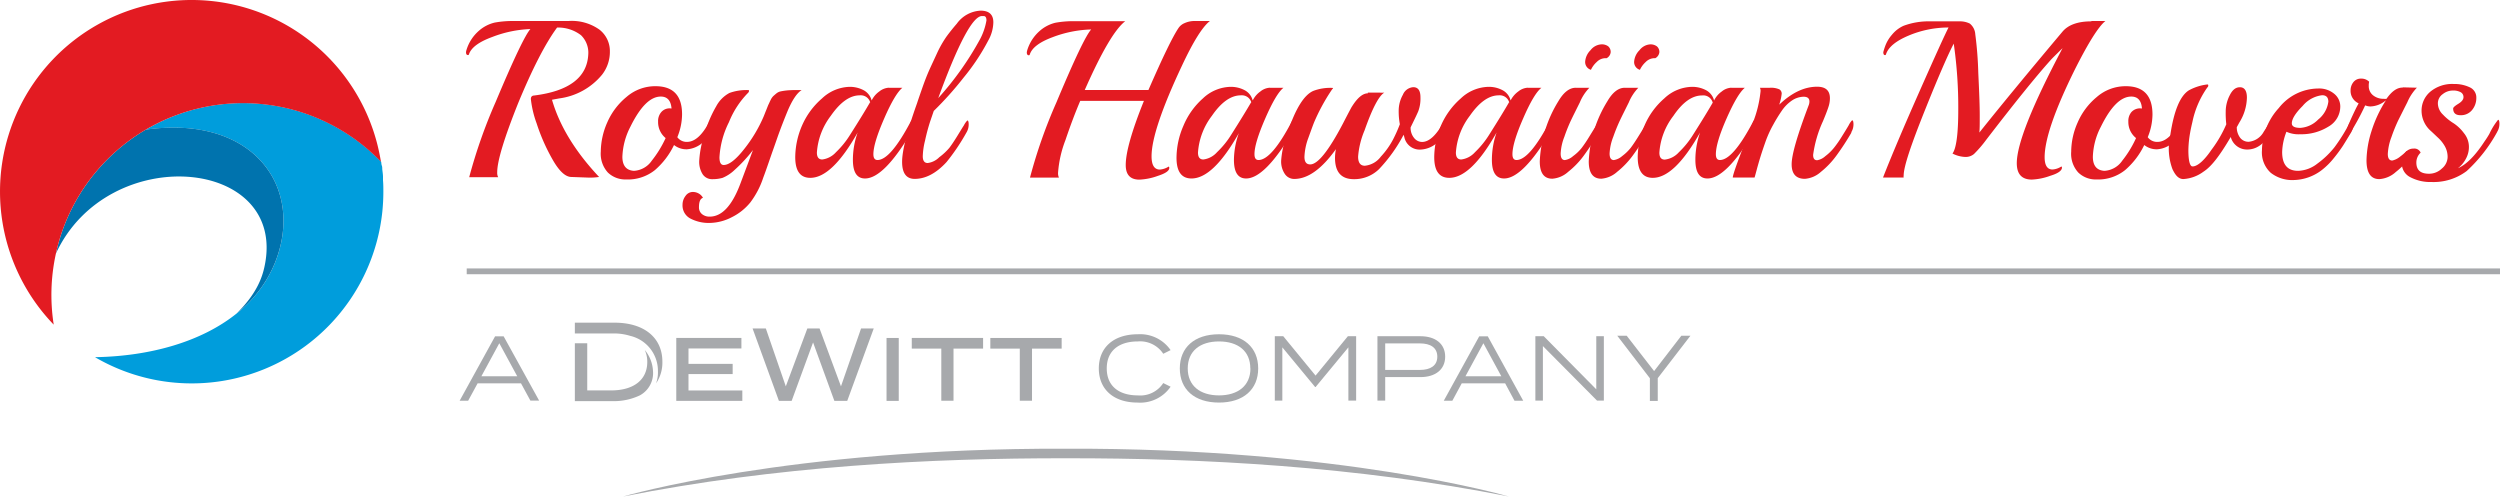
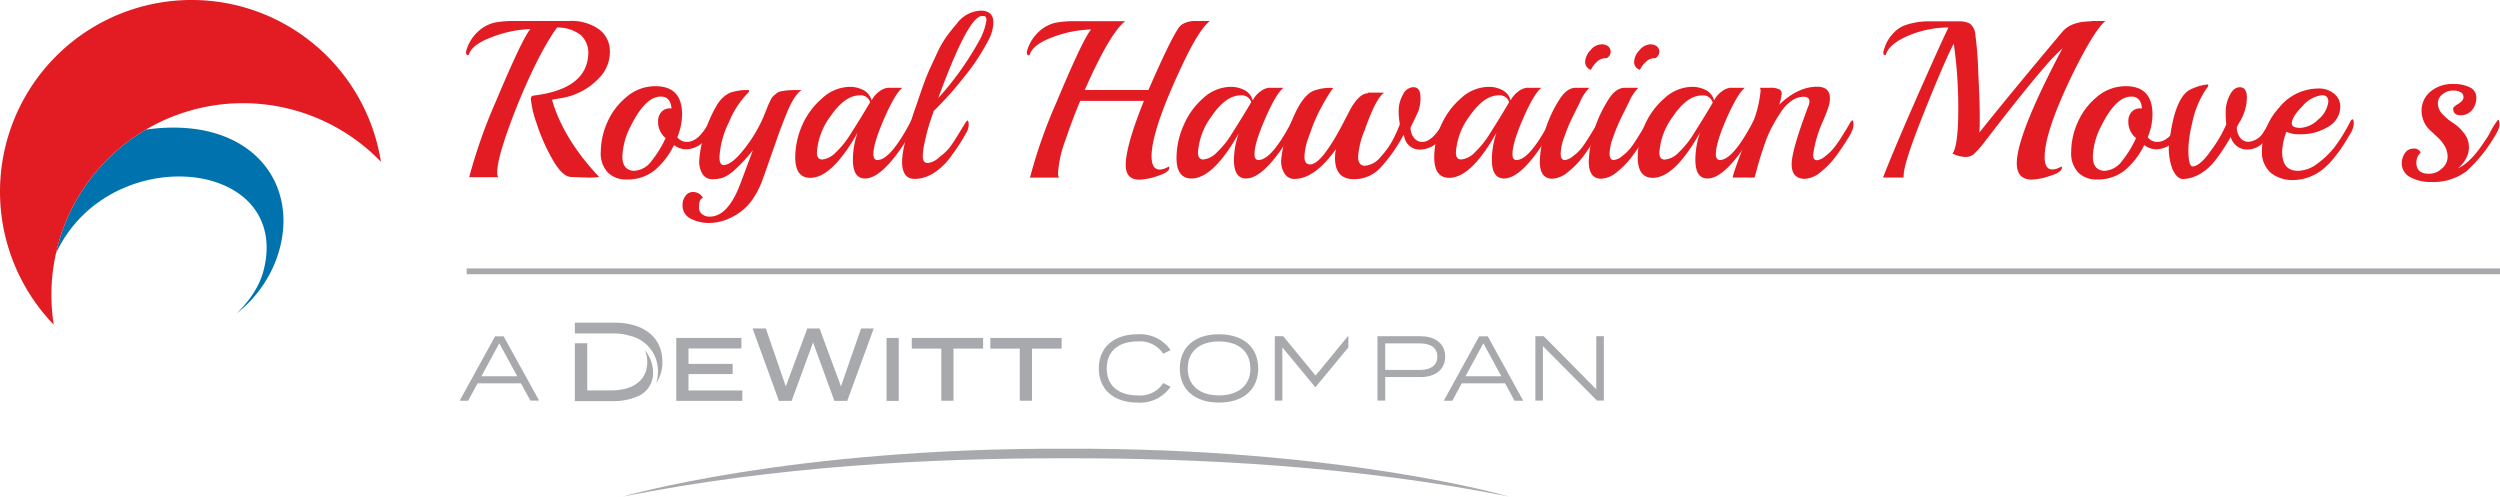
<svg xmlns="http://www.w3.org/2000/svg" viewBox="0 0 431.85 85.77">
  <defs>
    <style>.cls-1{fill:none;stroke:#a7a9ac;stroke-miterlimit:10;}.cls-2{fill:#e31b22;}.cls-3{fill:#009ddc;}.cls-4{fill:#0073ae;}.cls-5{fill:#a7a9ac;}</style>
  </defs>
  <g id="Layer_2" data-name="Layer 2">
    <g id="Layer_1-2" data-name="Layer 1">
      <line class="cls-1" x1="80.62" y1="46.87" x2="431.85" y2="46.87" />
      <path class="cls-2" d="M103.55,5.12a4.69,4.69,0,0,1,1.8,3.78,6.42,6.42,0,0,1-1.35,4A11.51,11.51,0,0,1,96.6,17l-1.25.23c1.3,4.5,4,8.94,8.14,13.34a10.84,10.84,0,0,1-1.78.11l-3-.11q-1.56,0-3.28-3.05a32.88,32.88,0,0,1-2.73-6.2,17.93,17.93,0,0,1-1-4.2c0-.39.18-.6.55-.62q9.09-1.13,9.37-7.13a4.21,4.21,0,0,0-1.26-3.29,6.48,6.48,0,0,0-4.13-1.32q-3,4.07-6.7,13-3.65,9.11-3.64,12a1.68,1.68,0,0,0,.16.85h-5a89.66,89.66,0,0,1,4.57-13q4.65-11.07,6-12.59A20.26,20.26,0,0,0,85,6.4Q81.56,7.66,81,9.4a.15.15,0,0,1-.16.11c-.23,0-.34-.16-.34-.5a1.64,1.64,0,0,1,.08-.38,7.15,7.15,0,0,1,2.13-3.3A6.34,6.34,0,0,1,85.46,3.9a17,17,0,0,1,3.3-.27h9.42a8.23,8.23,0,0,1,5.37,1.49" />
      <path class="cls-2" d="M122.48,21.14c.07-.16.15-.23.23-.23s.23.19.23.58a3.85,3.85,0,0,1-1.49,3.08,4.58,4.58,0,0,1-2.79,1.22,3.43,3.43,0,0,1-2.23-.74,13.32,13.32,0,0,1-3.31,4.34A7.48,7.48,0,0,1,108.18,31,4.36,4.36,0,0,1,105,29.8a4.83,4.83,0,0,1-1.22-3.61,12.7,12.7,0,0,1,1.1-5,11.75,11.75,0,0,1,3.34-4.44,7.56,7.56,0,0,1,5-1.86q4.61,0,4.6,4.88A10.5,10.5,0,0,1,117,23.7a2,2,0,0,0,1.67.81q2,0,3.8-3.37M116,18.74c-.11-1.37-.73-2.06-1.86-2.06-1.79,0-3.53,1.73-5.24,5.2a12.17,12.17,0,0,0-1.39,5.19c0,1.54.67,2.36,2,2.44a4,4,0,0,0,3.08-1.76,18.78,18.78,0,0,0,2.39-3.9A3.56,3.56,0,0,1,113.68,21a2.36,2.36,0,0,1,.57-1.66,1.89,1.89,0,0,1,1.52-.62Z" />
      <path class="cls-2" d="M136.89,15.56h1.59c-.8.49-1.62,1.7-2.44,3.64q-1,2.44-1.71,4.44c-.46,1.33-.75,2.14-.85,2.42s-.35,1-.72,2.07-.68,1.95-.91,2.54a14.7,14.7,0,0,1-2.24,4.3,9.56,9.56,0,0,1-3.18,2.54,8.57,8.57,0,0,1-3.84,1,6.83,6.83,0,0,1-3.31-.75,2.54,2.54,0,0,1-1.38-2.39,2.48,2.48,0,0,1,.52-1.53,1.54,1.54,0,0,1,1.2-.68,2.05,2.05,0,0,1,1.15.31,1.89,1.89,0,0,1,.66.7c-.47.15-.69.69-.69,1.63a1.47,1.47,0,0,0,.52,1.18,2,2,0,0,0,1.33.44c2.1,0,3.85-1.87,5.27-5.61l2.21-5.89a25.4,25.4,0,0,1-3.16,3.42,6.7,6.7,0,0,1-2.09,1.38,6.25,6.25,0,0,1-1.78.23,1.93,1.93,0,0,1-1.65-.83,4,4,0,0,1-.6-2.44,17.63,17.63,0,0,1,.93-4.59,20.29,20.29,0,0,1,2-4.73A5.57,5.57,0,0,1,126,16.06a8.6,8.6,0,0,1,3.24-.5.13.13,0,0,1,.15.15.63.63,0,0,1-.23.39,15.33,15.33,0,0,0-3.24,5,15.37,15.37,0,0,0-1.64,6.08c0,.88.24,1.32.73,1.32q1.39,0,3.57-2.79a24.53,24.53,0,0,0,3.33-5.58c.11-.26.25-.63.45-1.12s.32-.83.41-1,.19-.43.36-.76a2.34,2.34,0,0,1,.45-.65c.13-.12.3-.27.52-.45a1.77,1.77,0,0,1,.68-.35,10.67,10.67,0,0,1,2.09-.23" />
      <path class="cls-2" d="M153.55,15.17l1.94,0h.38c-.85.7-1.9,2.46-3.13,5.29s-1.87,4.89-1.87,6.18c0,.67.24,1,.71,1q2.23,0,5.73-6.63c.1-.18.2-.27.27-.27s.23.24.23.71a2.65,2.65,0,0,1-.39,1.38q-4.75,8-8,8c-1.39,0-2.09-1.07-2.09-3.21a14.06,14.06,0,0,1,.82-4.73q-4.42,7.83-8.18,7.83-2.6,0-2.6-3.57a14,14,0,0,1,1.19-5.5A13,13,0,0,1,142,17,7.19,7.19,0,0,1,146.81,15a5.1,5.1,0,0,1,2.33.56,2.81,2.81,0,0,1,1.43,1.8,4.08,4.08,0,0,1,1.31-1.55,2.9,2.9,0,0,1,1.67-.66m-3.22,2.56a1.7,1.7,0,0,0-1.82-1.24c-1.7,0-3.36,1.18-5,3.54a11.74,11.74,0,0,0-2.4,6.34q0,1.2.93,1.2a3.83,3.83,0,0,0,2.37-1.26,15.18,15.18,0,0,0,2.43-3c1.61-2.53,2.76-4.41,3.45-5.62" />
      <path class="cls-2" d="M170.71,7a36.76,36.76,0,0,1-4.26,6.41,57.41,57.41,0,0,1-5.15,5.75L160.67,21a33,33,0,0,0-.88,3.3A12.22,12.22,0,0,0,159.4,27c0,.77.29,1.16.85,1.16a3.42,3.42,0,0,0,2-1A10.34,10.34,0,0,0,164,25.53c.36-.47.78-1.1,1.26-1.87s.88-1.45,1.24-2a3.42,3.42,0,0,1,.6-.85c.15,0,.23.24.23.71a2.67,2.67,0,0,1-.39,1.38A35.28,35.28,0,0,1,163.5,28Q160.83,30.9,158,30.9c-1.45,0-2.17-1-2.17-2.94s.86-5.32,2.59-10.15c.13-.42.43-1.28.89-2.6s.87-2.34,1.2-3.08.79-1.71,1.35-2.93a18.51,18.51,0,0,1,1.65-2.9c.53-.72,1.12-1.46,1.77-2.21a5.38,5.38,0,0,1,4.11-2.25c1.46,0,2.2.68,2.2,2A6.67,6.67,0,0,1,170.71,7m-.81-4.23h-.27q-2.37,0-7.56,14.18a52.77,52.77,0,0,0,7.25-10.23,10.81,10.81,0,0,0,1.08-3.19c0-.5-.16-.76-.5-.76" />
      <path class="cls-2" d="M206.51,3.63H209c-1.29,1-2.9,3.59-4.84,7.74Q198.92,22.5,198.92,27c0,1.52.48,2.29,1.43,2.29a3.23,3.23,0,0,0,1.51-.51h0c.08,0,.12.08.12.23,0,.5-.66.95-2,1.38a10.62,10.62,0,0,1-3.16.64c-1.57,0-2.36-.84-2.36-2.52q0-3.29,3.14-11.08h-11q-1.28,3-2.55,6.76a19.49,19.49,0,0,0-1.28,5.64,1.82,1.82,0,0,0,.15.85h-5a87.28,87.28,0,0,1,4.57-13q4.63-11.07,6-12.59a20.21,20.21,0,0,0-6.68,1.34q-3.39,1.26-3.93,3a.16.16,0,0,1-.16.12c-.23,0-.35-.17-.35-.51a2.54,2.54,0,0,1,.08-.38,7.23,7.23,0,0,1,2.13-3.3,6.34,6.34,0,0,1,2.73-1.43,17.11,17.11,0,0,1,3.31-.27h8.76q-2.64,2-7,11.89h11Q202.1,7,203.61,4.79a2.35,2.35,0,0,1,1-.79,4.2,4.2,0,0,1,1.9-.37" />
      <path class="cls-2" d="M219.37,15.17l1.94,0h.39q-1.27,1-3.14,5.29t-1.86,6.18c0,.67.23,1,.7,1q2.25,0,5.73-6.63c.11-.18.2-.27.28-.27s.22.24.22.71a2.73,2.73,0,0,1-.38,1.38q-4.77,8-8,8-2.1,0-2.1-3.21A14.06,14.06,0,0,1,214,23q-4.43,7.83-8.18,7.83c-1.72,0-2.59-1.19-2.59-3.57a14,14,0,0,1,1.18-5.5A12.93,12.93,0,0,1,207.79,17,7.16,7.16,0,0,1,212.63,15a5.07,5.07,0,0,1,2.33.56,2.75,2.75,0,0,1,1.43,1.8,4.11,4.11,0,0,1,1.32-1.55,2.83,2.83,0,0,1,1.66-.66m-3.21,2.56a1.7,1.7,0,0,0-1.82-1.24q-2.57,0-5,3.54a11.74,11.74,0,0,0-2.4,6.34q0,1.2.93,1.2a3.79,3.79,0,0,0,2.36-1.26,15.22,15.22,0,0,0,2.44-3c1.6-2.53,2.75-4.41,3.45-5.62" />
      <path class="cls-2" d="M236.27,16l2.09,0a5.12,5.12,0,0,0,.77,0q-1.42.84-3.41,6.51a14.42,14.42,0,0,0-1.12,4.54c0,1.05.39,1.58,1.16,1.58a3.91,3.91,0,0,0,2.77-1.58,13.72,13.72,0,0,0,2.13-3,24.31,24.31,0,0,0,1.15-2.59,12.19,12.19,0,0,1-.2-2.37,5.61,5.61,0,0,1,.72-2.71,2.09,2.09,0,0,1,1.8-1.32c.83,0,1.24.59,1.24,1.75a6.25,6.25,0,0,1-.39,2.44c-.26.59-.52,1.14-.77,1.64L243.67,22a2.73,2.73,0,0,0,.6,1.83,1.77,1.77,0,0,0,1.38.69q1.8,0,3.68-3.37c.07-.13.14-.2.21-.2s.09.18.09.55a3.81,3.81,0,0,1-1.43,3.21,4.65,4.65,0,0,1-2.86,1.13,2.7,2.7,0,0,1-2.76-2.17l-.12-.39a26.49,26.49,0,0,1-4.24,5.93,6.11,6.11,0,0,1-4.35,1.74c-2.18,0-3.26-1.23-3.26-3.68a8,8,0,0,1,.16-1.51q-3.69,5.16-7.21,5.15a1.93,1.93,0,0,1-1.61-.85,3.85,3.85,0,0,1-.64-2.38,17.06,17.06,0,0,1,1.09-4.75c1.37-4.13,2.86-6.55,4.49-7.24a8.33,8.33,0,0,1,3.25-.51c.08,0,.13.05.13.16,0-.08-.1,0-.28.27a33.63,33.63,0,0,0-3,5.54c-.21.52-.53,1.42-1,2.71a10.43,10.43,0,0,0-.66,3.23c0,.87.32,1.31,1,1.31q1.94,0,5.62-7,1.55-3,1.59-3c.95-1.52,1.87-2.28,2.75-2.28" />
      <path class="cls-2" d="M263.93,15.17l1.93,0h.4q-1.29,1-3.15,5.29c-1.24,2.83-1.85,4.89-1.85,6.18,0,.67.23,1,.7,1q2.24,0,5.73-6.63.15-.27.27-.27c.15,0,.23.24.23.71a2.73,2.73,0,0,1-.38,1.38q-4.79,8-8,8-2.1,0-2.1-3.21a14.3,14.3,0,0,1,.81-4.73q-4.41,7.83-8.17,7.83-2.6,0-2.6-3.57a14,14,0,0,1,1.18-5.5A13.17,13.17,0,0,1,252.34,17,7.19,7.19,0,0,1,257.19,15a5,5,0,0,1,2.32.56,2.75,2.75,0,0,1,1.43,1.8,4.3,4.3,0,0,1,1.32-1.55,2.85,2.85,0,0,1,1.67-.66m-3.22,2.56a1.7,1.7,0,0,0-1.82-1.24c-1.7,0-3.36,1.18-5,3.54a11.74,11.74,0,0,0-2.4,6.34q0,1.2.93,1.2a3.83,3.83,0,0,0,2.37-1.26,15.59,15.59,0,0,0,2.44-3c1.6-2.53,2.75-4.41,3.44-5.62" />
      <path class="cls-2" d="M272.22,15.17l1.94,0h.38a8.07,8.07,0,0,0-1.64,2.52c-.68,1.37-1.2,2.4-1.53,3.1a28.11,28.11,0,0,0-1.14,2.83,9,9,0,0,0-.64,2.9c0,.75.24,1.13.73,1.13a2.73,2.73,0,0,0,1.41-.68,7.64,7.64,0,0,0,1.5-1.43,22.55,22.55,0,0,0,1.29-1.92c.48-.78.89-1.45,1.25-2s.54-.85.6-.85.23.24.23.71a2.67,2.67,0,0,1-.39,1.38,47.24,47.24,0,0,1-2.61,4,14.42,14.42,0,0,1-2.7,2.81,4.58,4.58,0,0,1-2.75,1.2c-1.45,0-2.17-1-2.17-3a21.5,21.5,0,0,1,3.21-10.38c.91-1.55,1.92-2.33,3-2.33m5.27-5.11h-.16a2.12,2.12,0,0,0-1.48.66,4.12,4.12,0,0,0-1,1.35,1.4,1.4,0,0,1-1-1.39,3.09,3.09,0,0,1,.93-2,2.54,2.54,0,0,1,1.78-1A1.85,1.85,0,0,1,277.8,8a1.28,1.28,0,0,1,.43,1,1.31,1.31,0,0,1-.74,1.07" />
      <path class="cls-2" d="M280.63,15.17l1.94,0H283a8.07,8.07,0,0,0-1.64,2.52c-.68,1.37-1.2,2.4-1.53,3.1a30.35,30.35,0,0,0-1.15,2.83,9,9,0,0,0-.64,2.9c0,.75.25,1.13.74,1.13a2.83,2.83,0,0,0,1.42-.68,8.16,8.16,0,0,0,1.49-1.43q.57-.76,1.29-1.92l1.24-2a3.42,3.42,0,0,1,.6-.85c.15,0,.23.24.23.71a2.76,2.76,0,0,1-.38,1.38,47.07,47.07,0,0,1-2.62,4,14.67,14.67,0,0,1-2.69,2.81,4.62,4.62,0,0,1-2.75,1.2c-1.45,0-2.17-1-2.17-3a21.41,21.41,0,0,1,3.22-10.38c.9-1.55,1.91-2.33,3-2.33m5.27-5.11h-.16a2.16,2.16,0,0,0-1.49.66,4.26,4.26,0,0,0-1,1.35,1.39,1.39,0,0,1-1-1.39,3.09,3.09,0,0,1,.93-2,2.53,2.53,0,0,1,1.77-1A1.82,1.82,0,0,1,286.2,8a1.26,1.26,0,0,1,.44,1,1.33,1.33,0,0,1-.74,1.07" />
      <path class="cls-2" d="M299.08,15.17l1.93,0h.39c-.86.7-1.9,2.46-3.15,5.29s-1.85,4.89-1.85,6.18c0,.67.23,1,.7,1,1.49,0,3.41-2.21,5.73-6.63q.15-.27.27-.27c.15,0,.24.24.24.71a2.74,2.74,0,0,1-.39,1.38q-4.77,8-8,8c-1.4,0-2.09-1.07-2.09-3.21a14.3,14.3,0,0,1,.81-4.73q-4.41,7.83-8.17,7.83-2.6,0-2.6-3.57a14,14,0,0,1,1.19-5.5A12.93,12.93,0,0,1,287.49,17,7.15,7.15,0,0,1,292.33,15a5.1,5.1,0,0,1,2.33.56,2.78,2.78,0,0,1,1.43,1.8,4.11,4.11,0,0,1,1.32-1.55,2.83,2.83,0,0,1,1.67-.66m-3.23,2.56A1.69,1.69,0,0,0,294,16.49c-1.7,0-3.36,1.18-4.95,3.54a11.68,11.68,0,0,0-2.41,6.34q0,1.2.93,1.2A3.83,3.83,0,0,0,290,26.31a15.59,15.59,0,0,0,2.44-3c1.6-2.53,2.75-4.41,3.44-5.62" />
      <path class="cls-2" d="M319.83,22.88a44.91,44.91,0,0,1-2.61,4,14.72,14.72,0,0,1-2.69,2.82,4.64,4.64,0,0,1-2.75,1.19c-1.52,0-2.29-.84-2.29-2.51s1-5.06,2.91-10.12a1.84,1.84,0,0,0,.16-.73c0-.55-.35-.82-1-.82a3.72,3.72,0,0,0-2,.64,6.64,6.64,0,0,0-1.8,1.82,27.6,27.6,0,0,0-1.47,2.4A19.23,19.23,0,0,0,305,24.4c-.37,1.05-.67,1.94-.89,2.65s-.44,1.47-.66,2.29-.34,1.26-.37,1.33h-3.76q0-.81,3.41-9.33a20.08,20.08,0,0,0,1.39-5.59,1.13,1.13,0,0,0-.11-.58h1.63a3.55,3.55,0,0,1,1.74.27.86.86,0,0,1,.39.74,8.45,8.45,0,0,1-.43,1.9q3.25-3.1,6.55-3.1c1.48,0,2.21.67,2.21,2a4.65,4.65,0,0,1-.2,1.32c-.13.44-.45,1.32-1,2.63a20.58,20.58,0,0,0-1.7,5.82c0,.62.22.93.69.93a2.76,2.76,0,0,0,1.41-.7,8.43,8.43,0,0,0,1.51-1.46,19.25,19.25,0,0,0,1.32-1.89c.48-.77.89-1.43,1.22-2a3.42,3.42,0,0,1,.58-.85c.16,0,.24.24.24.71a2.59,2.59,0,0,1-.4,1.38" />
      <path class="cls-2" d="M361.29,3.63h2.4c-1.15.9-2.92,3.69-5.27,8.36q-5.22,10.54-5.23,15.16c0,1.41.46,2.13,1.36,2.13a3.2,3.2,0,0,0,1.51-.51h0c.08,0,.12.06.12.19,0,.5-.66,1-2,1.4a10.49,10.49,0,0,1-3.2.66c-1.73,0-2.6-.94-2.6-2.83q0-4.92,7.91-19.88c-1,1-1.73,1.69-2.09,2.1q-3.72,4.14-11.08,13.71a20.76,20.76,0,0,1-2.13,2.48,2.24,2.24,0,0,1-1.53.51,5.26,5.26,0,0,1-2.19-.59c.64-.82,1-3.33,1-7.53a76.8,76.8,0,0,0-.78-11.45c-.92,1.73-2.61,5.58-5,11.55s-3.65,9.71-3.65,11.23a.87.87,0,0,0,0,.35h-3.57q2.22-5.66,6.32-14.92t5-11a17.77,17.77,0,0,0-6.88,1.39q-3.34,1.4-3.93,3.26a.16.16,0,0,1-.15.12c-.21,0-.31-.17-.31-.51a9.77,9.77,0,0,1,.31-1,6.22,6.22,0,0,1,1.18-2,5.49,5.49,0,0,1,2-1.55,12.41,12.41,0,0,1,4.69-.77h4.92a3.82,3.82,0,0,1,1.84.38,2.56,2.56,0,0,1,.95,1.85,64,64,0,0,1,.52,6.7q.26,5.25.25,7.38c0,1.42,0,2.39-.07,2.9q5.53-6.93,14.33-17.39c1-1.22,2.69-1.82,5-1.82" />
      <path class="cls-2" d="M376.44,21.14c.08-.16.15-.23.23-.23s.24.19.24.58a3.85,3.85,0,0,1-1.49,3.08,4.58,4.58,0,0,1-2.79,1.22,3.43,3.43,0,0,1-2.23-.74,13.34,13.34,0,0,1-3.32,4.34A7.46,7.46,0,0,1,362.14,31,4.32,4.32,0,0,1,359,29.8a4.79,4.79,0,0,1-1.22-3.61,12.53,12.53,0,0,1,1.1-5,11.73,11.73,0,0,1,3.33-4.44,7.59,7.59,0,0,1,5-1.86q4.6,0,4.61,4.88A10.52,10.52,0,0,1,371,23.7a2,2,0,0,0,1.67.81c1.35,0,2.61-1.12,3.8-3.37M370,18.74c-.1-1.37-.72-2.06-1.85-2.06q-2.69,0-5.24,5.2a12,12,0,0,0-1.39,5.19c0,1.54.66,2.36,2,2.44a4,4,0,0,0,3.08-1.76,18.33,18.33,0,0,0,2.38-3.9A3.55,3.55,0,0,1,367.65,21a2.39,2.39,0,0,1,.55-1.66,2,2,0,0,1,1.54-.62Z" />
      <path class="cls-2" d="M392.17,23c-1.05,1.88-2.39,2.83-4,2.83a2.9,2.9,0,0,1-2.83-2.17c-2,3.41-3.42,5.17-4.72,6a6.48,6.48,0,0,1-3.47,1.27c-1,0-1.53-1-1.87-1.69a10.26,10.26,0,0,1-.39-5.86q.94-6.37,3.24-7.79a8.8,8.8,0,0,1,3.15-1c.1,0,.15,0,.17.13s0,.24-.18.42a15.84,15.84,0,0,0-2.55,5.91c-.15.63-.29,1.25-.4,1.89a18.83,18.83,0,0,0-.3,3c0,.45,0,2.81.72,2.81,1,0,2.29-1.42,3.25-2.85a21,21,0,0,0,2.58-4.43,16.9,16.9,0,0,1-.1-2.24,6.12,6.12,0,0,1,.69-2.76c.45-.91,1-1.4,1.77-1.4s1.2.6,1.2,1.79a8.41,8.41,0,0,1-1.28,4.26c-.23.41-.38.7-.47.85a3,3,0,0,0,.61,1.86,1.81,1.81,0,0,0,1.45.66,3.31,3.31,0,0,0,2.6-1.74l.83-1.27a4.4,4.4,0,0,1,.4-.56c.11,0,.16.28.16.82a2.33,2.33,0,0,1-.27,1.24" />
      <path class="cls-2" d="M406.35,20.6q.24,0,.24.75a3.67,3.67,0,0,1-.63,1.8c-.41.7-.82,1.36-1.22,2a25.94,25.94,0,0,1-1.6,2.17,12.3,12.3,0,0,1-2,2,8.26,8.26,0,0,1-4.9,1.78,6,6,0,0,1-4-1.26,4.77,4.77,0,0,1-1.51-3.86,11,11,0,0,1,2.91-7.32,8.73,8.73,0,0,1,6.78-3.37,4.06,4.06,0,0,1,2.79.91,2.81,2.81,0,0,1,1.05,2.19,4,4,0,0,1-2.06,3.49,8.83,8.83,0,0,1-4.84,1.31,5.08,5.08,0,0,1-2.4-.43,10.28,10.28,0,0,0-.74,3.5c0,2.17.92,3.25,2.75,3.25a5.67,5.67,0,0,0,3.35-1.26,15,15,0,0,0,2.95-2.83,31.3,31.3,0,0,0,2.77-4.51q.15-.27.27-.27m-4.11-3.06c0-.75-.36-1.13-1.08-1.13a5.18,5.18,0,0,0-3.37,1.86c-1.24,1.24-1.86,2.25-1.86,3q0,.78,1.47.78a4.74,4.74,0,0,0,3.08-1.44,4.72,4.72,0,0,0,1.76-3.09" />
-       <path class="cls-2" d="M415.11,15.09l2,.05h.39a8.39,8.39,0,0,0-1.65,2.51c-.71,1.4-1.23,2.45-1.59,3.16a28.48,28.48,0,0,0-1.16,2.86,9.43,9.43,0,0,0-.63,2.93c0,.75.26,1.13.77,1.13a3.24,3.24,0,0,0,1.41-.72,8.62,8.62,0,0,0,1-.86c.19-.18,1.53-.1.8.88a14.09,14.09,0,0,1-2.61,2.69A4.68,4.68,0,0,1,411,30.94c-1.47,0-2.21-1.08-2.21-3.25a17.56,17.56,0,0,1,.85-5,21.72,21.72,0,0,1,2.52-5.38,4.33,4.33,0,0,1-2.71,1.08,2.5,2.5,0,0,1-.89-.19,42.47,42.47,0,0,1-3,5.42c-.14,0-.23-.21-.23-.64a5.11,5.11,0,0,1,.5-1.78c.32-.77.67-1.5,1-2.19s.58-1.09.6-1.16a2.35,2.35,0,0,1-1.39-2.25,2.24,2.24,0,0,1,.48-1.4,1.61,1.61,0,0,1,1.34-.62,1.89,1.89,0,0,1,1.39.54,2.55,2.55,0,0,0-.07.7,2,2,0,0,0,.75,1.65,2.87,2.87,0,0,0,1.84.6,1.89,1.89,0,0,0,.47,0c.9-1.29,1.82-1.94,2.75-1.94" />
      <path class="cls-2" d="M431.36,22.8a26.09,26.09,0,0,1-5.27,6.75A9.52,9.52,0,0,1,420,31.44a7.34,7.34,0,0,1-3.64-.83,2.64,2.64,0,0,1-1.47-2.46,2.89,2.89,0,0,1,.54-1.7,1.72,1.72,0,0,1,1.49-.78,1.16,1.16,0,0,1,1.22.7,2.34,2.34,0,0,0-.74,1.7c0,1.3.72,1.94,2.17,1.94a3.17,3.17,0,0,0,2.23-.89,2.64,2.64,0,0,0,1-1.95,3.76,3.76,0,0,0-.47-1.89,6.06,6.06,0,0,0-1.12-1.43c-.44-.41-.87-.83-1.32-1.24a4.66,4.66,0,0,1-1.59-3.46,4.26,4.26,0,0,1,1.5-3.3,5.9,5.9,0,0,1,4.08-1.34,6.06,6.06,0,0,1,2.76.58,1.91,1.91,0,0,1,1.12,1.81,3.23,3.23,0,0,1-.74,2.11,2.45,2.45,0,0,1-2,.89c-.84,0-1.26-.39-1.26-1.16,0-.18.3-.45.89-.81s.89-.74.89-1.13a.94.94,0,0,0-.48-.87,2.65,2.65,0,0,0-1.38-.29,2.78,2.78,0,0,0-1.72.62,1.92,1.92,0,0,0-.84,1.63,2.7,2.7,0,0,0,.86,1.89,9.07,9.07,0,0,0,1.85,1.51A7,7,0,0,1,425.62,23a3.73,3.73,0,0,1,.86,2.32,4.21,4.21,0,0,1-.57,2.19,4.85,4.85,0,0,1-1.33,1.55c1.45-.62,3-2.17,4.61-4.65a14.74,14.74,0,0,0,.82-1.28,11.9,11.9,0,0,1,1.51-2.44c.15,0,.23.24.23.72a2.61,2.61,0,0,1-.39,1.37" />
-       <path class="cls-3" d="M66.16,31.16c0-.19,0-.39,0-.58,0-.45-.08-.91-.13-1.36,0-.21,0-.42-.08-.63s-.07-.43-.11-.65A33.1,33.1,0,0,0,25.18,22.4c18.74-2.64,27.49,10.11,22.32,23a21.49,21.49,0,0,1-6.61,8.74c-6.11,4.92-15,7.4-24.48,7.56A33.1,33.1,0,0,0,66.05,36.5c.11-1.11.17-2.22.17-3.34V33.1c0-.65,0-1.29-.06-1.94" />
      <path class="cls-4" d="M11.45,38.11a32.65,32.65,0,0,0-1.79,5.68c9-19.39,40-16.65,36.05,2.16-.43,2.09-1.44,4.84-4.81,8.18a21.49,21.49,0,0,0,6.6-8.74c5.17-12.88-3.58-25.63-22.32-23A33.17,33.17,0,0,0,11.45,38.11" />
      <path class="cls-2" d="M65.8,27.9c-.17-1-.39-2.07-.65-3.08A33.1,33.1,0,1,0,9.28,56.08a33.19,33.19,0,0,1,.38-12.29,32.65,32.65,0,0,1,1.79-5.68A33.11,33.11,0,0,1,65.8,27.94h0a.06.06,0,0,1,0,0" />
      <path class="cls-5" d="M200.94,66.17l1.27.63a6.37,6.37,0,0,1-5.71,2.74c-4.14,0-6.69-2.29-6.69-5.9s2.55-5.9,6.74-5.9a6.39,6.39,0,0,1,5.66,2.74l-1.27.63a4.78,4.78,0,0,0-4.4-2.13c-3.23,0-5.36,1.59-5.36,4.66s2.13,4.66,5.36,4.66A4.73,4.73,0,0,0,200.94,66.17Z" />
      <path class="cls-5" d="M203.8,63.64c0-3.62,2.54-5.9,6.77-5.9s6.77,2.28,6.77,5.9-2.54,5.9-6.77,5.9S203.8,67.27,203.8,63.64Zm12.18,0c0-3-2.13-4.66-5.41-4.66s-5.4,1.67-5.4,4.66,2.13,4.66,5.4,4.66S216,66.63,216,63.64Z" />
-       <path class="cls-5" d="M234.26,58.08V69.2h-1.34V60l-5.66,6.85h-.09L221.51,60V69.2h-1.3V58.08h1.46l5.58,6.8,5.58-6.8Z" />
+       <path class="cls-5" d="M234.26,58.08h-1.34V60l-5.66,6.85h-.09L221.51,60V69.2h-1.3V58.08h1.46l5.58,6.8,5.58-6.8Z" />
      <path class="cls-5" d="M249.64,61.61c0,2.22-1.7,3.53-4.26,3.53h-6.1V69.2h-1.34V58.08h7.44C247.94,58.08,249.64,59.38,249.64,61.61Zm-1.36,0c0-1.56-1.18-2.29-3-2.29h-6V63.9h6C247.1,63.9,248.28,63.16,248.28,61.61Z" />
      <path class="cls-5" d="M260,66.22h-7.5l-1.62,3h-1.48l6.12-11.12H257l6.12,11.12h-1.51ZM259.34,65l-3.1-5.71L253.14,65Z" />
      <path class="cls-5" d="M90,66.22H82.5l-1.63,3H79.4l6.12-11.12H87L93.13,69.2H91.62ZM89.35,65l-3.1-5.71L83.15,65Z" />
      <path class="cls-5" d="M277.05,58.08V69.2h-1.18l-9.35-9.42V69.2h-1.3V58.08h1.45l9.07,9.17V58.08Z" />
-       <path class="cls-5" d="M281,58l4.73,6.1,4.7-6.1H292l-5.64,7.32v3.94H285V65.34L279.37,58Z" />
      <path class="cls-5" d="M128.23,67.45v1.8H116.82V58.38h11.25v1.81h-9.14v2.66h7.63v1.77h-7.63v2.83Z" />
      <path class="cls-5" d="M153.14,69.25V58.38h2.11V69.25Z" />
      <path class="cls-5" d="M169.82,60.22h-5.11v9H162.6v-9h-5.1V58.38h12.32Z" />
      <path class="cls-5" d="M183.39,60.22h-5.12v9h-2.11v-9h-5.09V58.38h12.32Z" />
      <path class="cls-5" d="M150.93,56.74l-4.58,12.51h-2.22l-3.68-10.1-3.7,10.1h-2.2L130,56.74h2.29l3.45,10,3.72-10h2.11l3.7,10,3.47-10Z" />
      <path class="cls-5" d="M260.61,85.76S231.7,77.32,184,77.51h0c-47.57-.16-76.38,8.26-76.38,8.26,26.45-5.25,53.07-6.64,76.64-6.61h0C207.73,79.14,234.26,80.54,260.61,85.76Z" />
      <path class="cls-5" d="M111.81,62.52c0,3.08-2.33,4.92-6.24,4.92h-4.13V59.29H99.3v10h6.45a10.45,10.45,0,0,0,4.79-1,4.37,4.37,0,0,0,2.26-4.19,6.17,6.17,0,0,0-1.43-3.65A4.82,4.82,0,0,1,111.81,62.52Z" />
      <path class="cls-5" d="M106.17,55.74H99.3V57.6H106a9.46,9.46,0,0,1,2.87.42h0a6.2,6.2,0,0,1,4.78,6.06,5.6,5.6,0,0,1-.32,2.14,6.38,6.38,0,0,0,1.09-3.7C114.44,58.34,111.27,55.74,106.17,55.74Z" />
    </g>
  </g>
</svg>